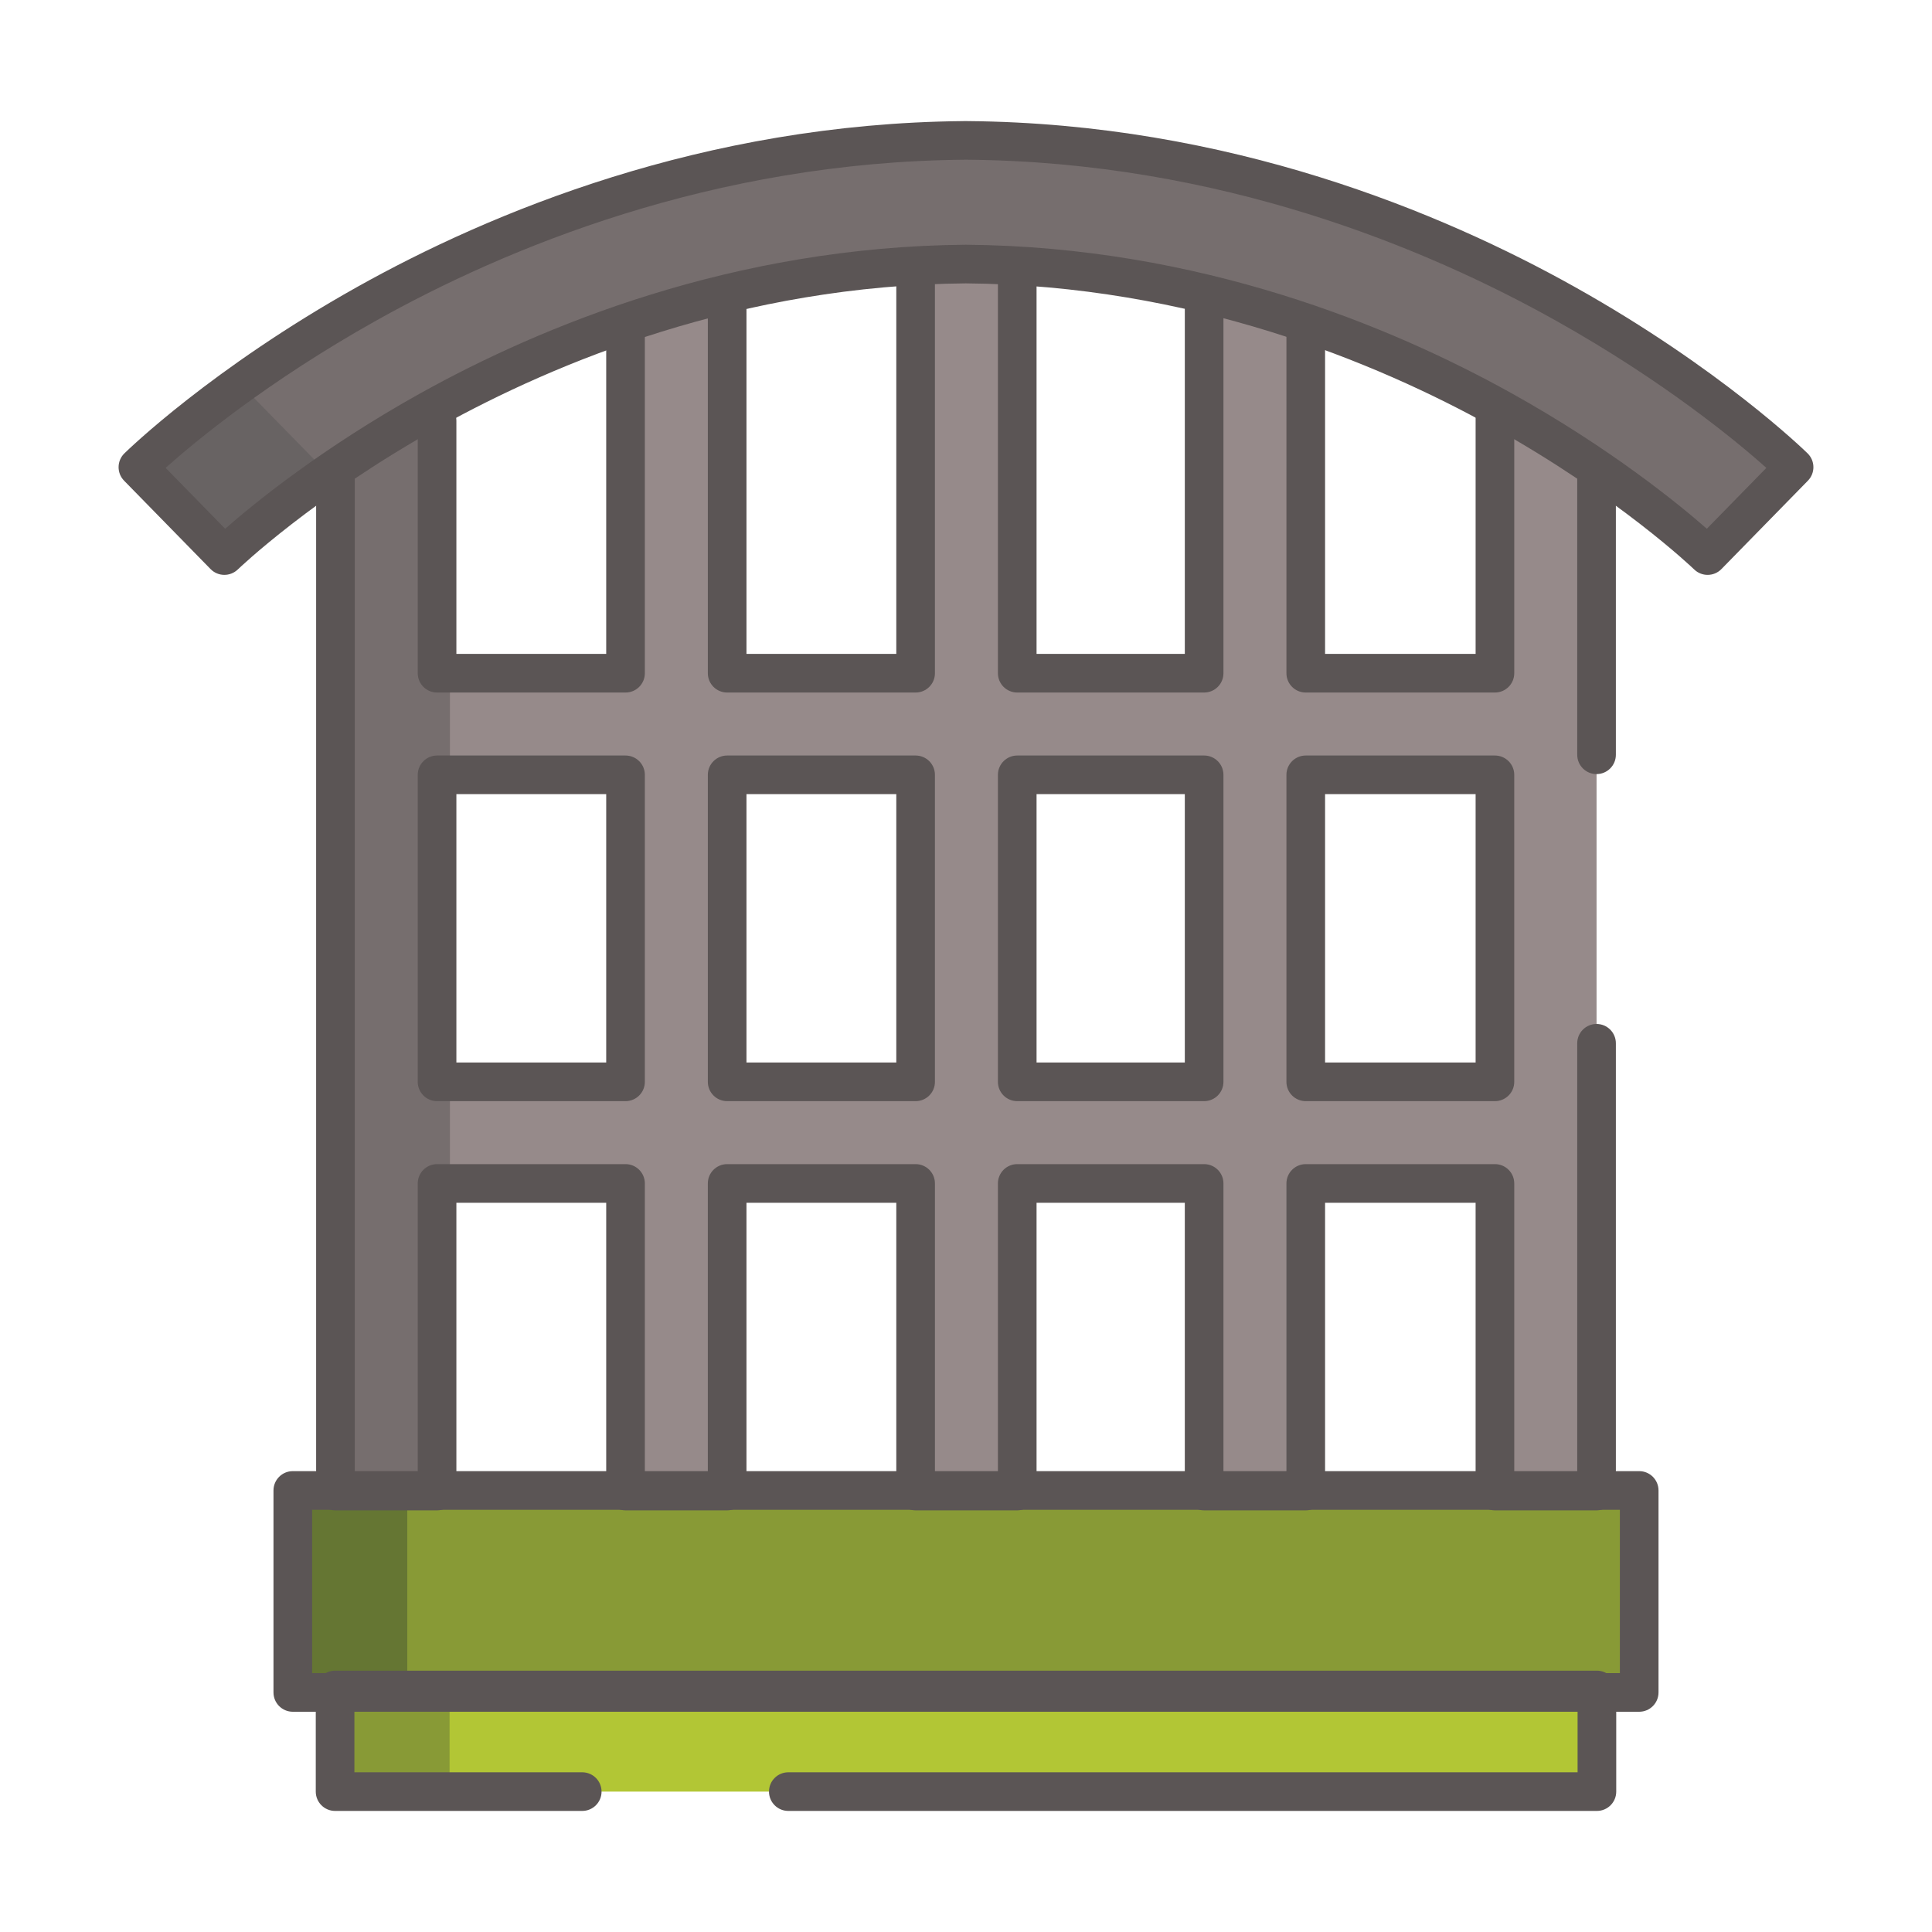
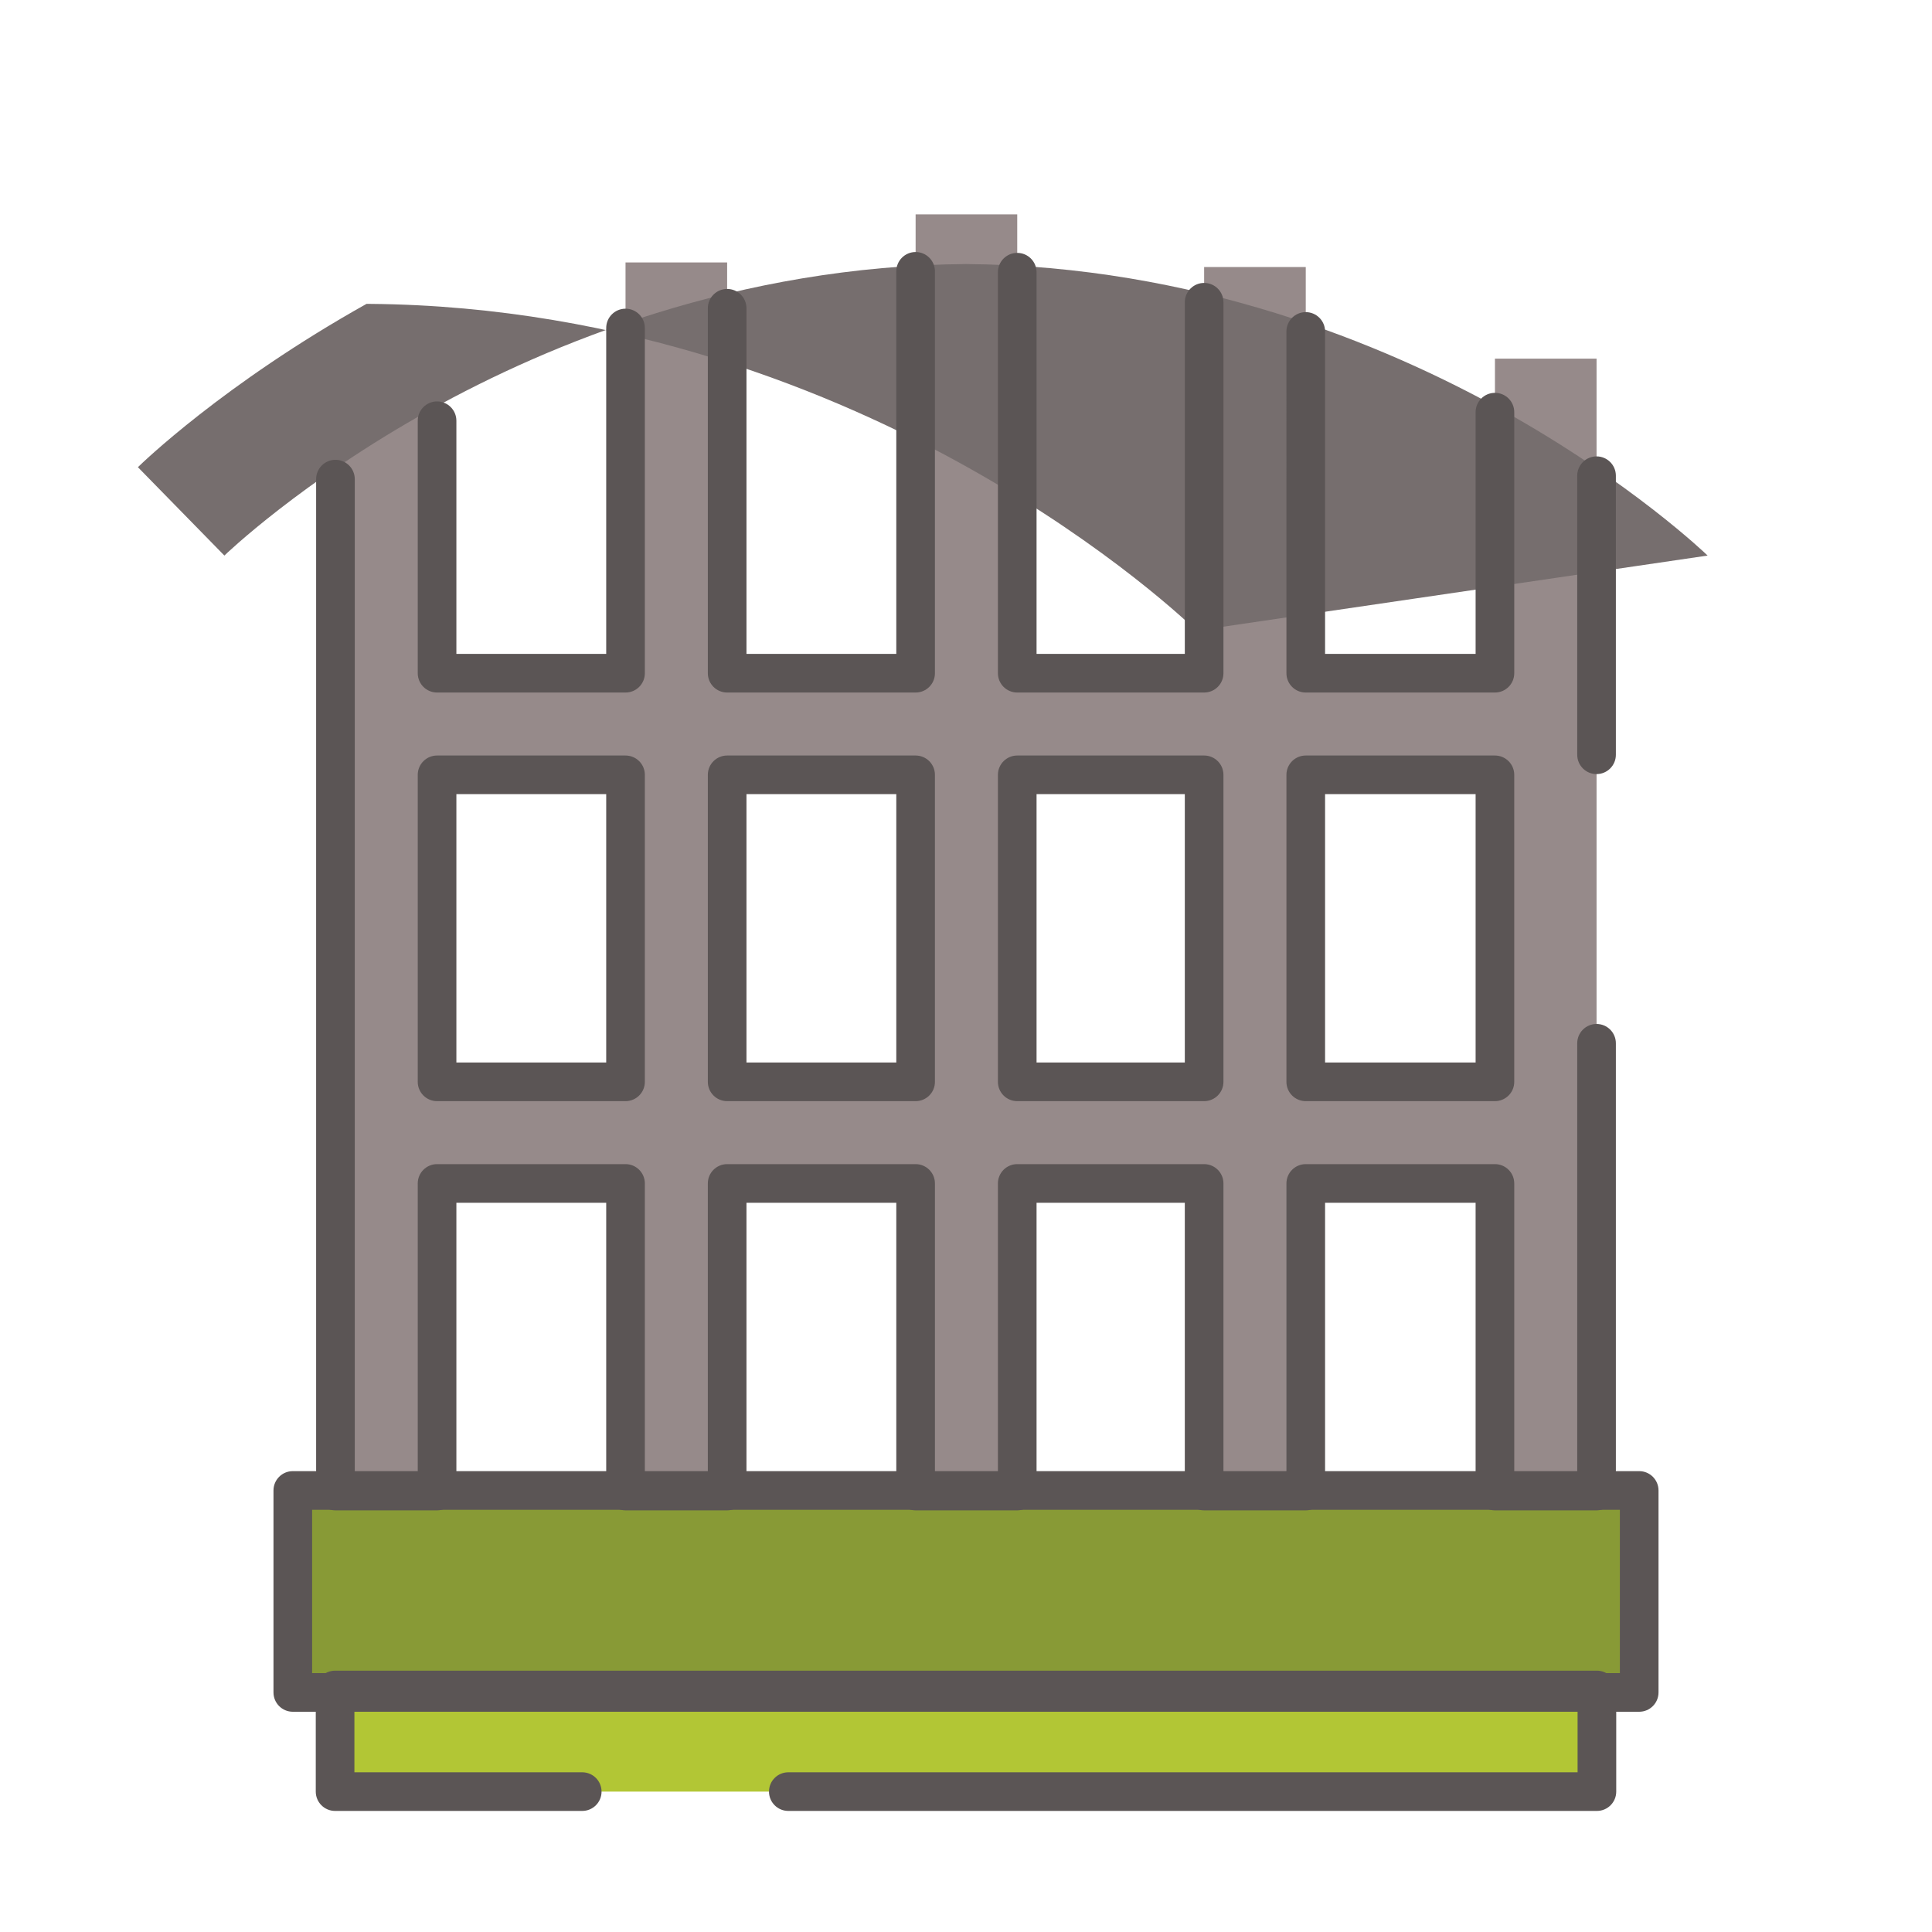
<svg xmlns="http://www.w3.org/2000/svg" version="1.1" id="Layer_1" x="0px" y="0px" viewBox="0 0 500 500" style="enable-background:new 0 0 500 500;" xml:space="preserve">
  <style type="text/css">
	.st0{fill:#968A8A;}
	.st1{fill:#766E6E;}
	.st2{fill:#B2C635;}
	.st3{fill:#889A36;}
	.st4{fill:#657633;}
	.st5{fill:#686363;}
	.st6{fill:#5B5555;}
</style>
  <g>
    <g>
      <g>
        <path class="st0" d="M386.888,92.815v81.412h-48.96V69.111h-26.299v105.116H263.26V55.482h-26.299v118.746h-48.776V67.926     h-26.299v106.301h-48.775V94H86.814v304.879h26.299v-92.604h48.775v92.604h26.299v-92.604h48.776v92.604h26.299v-92.604h48.368     v92.604h26.299v-92.604h48.96v92.604h26.299V92.815H386.888z M113.112,279.977v-79.451h48.775v79.451H113.112z M188.186,279.977     v-79.451h48.776v79.451H188.186z M263.26,279.977v-79.451h48.368v79.451H263.26z M337.927,279.977v-79.451h48.96v79.451H337.927z     " />
      </g>
      <g>
        <g>
-           <polygon class="st1" points="116.443,174.227 113.112,174.227 113.112,94 86.814,94 86.814,398.879 113.112,398.879       113.112,306.276 116.443,306.276     " />
-         </g>
+           </g>
      </g>
      <g>
        <rect x="86.72" y="437.368" class="st2" width="326.559" height="26.299" />
      </g>
      <g>
-         <rect x="86.72" y="437.368" class="st3" width="29.63" height="26.299" />
-       </g>
+         </g>
      <g>
        <rect x="75.778" y="385.73" class="st3" width="348.444" height="52.27" />
      </g>
      <g>
-         <rect x="75.778" y="385.73" class="st4" width="29.63" height="52.27" />
-       </g>
+         </g>
      <g>
        <g>
-           <path class="st1" d="M441.931,143.779c-0.194-0.189-19.759-19.072-53.334-37.728C358.068,89.088,309.281,68.805,250,68.337      c-59.281,0.468-108.068,20.751-138.596,37.714c-33.575,18.656-53.141,37.54-53.334,37.728L35.69,120.907      c0.888-0.87,22.169-21.55,59.16-42.263c33.947-19.009,88.292-41.736,154.706-42.304v-0.006l0.889,0.006      c66.414,0.568,120.759,23.295,154.706,42.304c36.99,20.713,58.272,41.393,59.16,42.263L441.931,143.779z" />
+           <path class="st1" d="M441.931,143.779c-0.194-0.189-19.759-19.072-53.334-37.728C358.068,89.088,309.281,68.805,250,68.337      c-59.281,0.468-108.068,20.751-138.596,37.714c-33.575,18.656-53.141,37.54-53.334,37.728L35.69,120.907      c0.888-0.87,22.169-21.55,59.16-42.263v-0.006l0.889,0.006      c66.414,0.568,120.759,23.295,154.706,42.304c36.99,20.713,58.272,41.393,59.16,42.263L441.931,143.779z" />
        </g>
      </g>
      <g>
        <g>
-           <path class="st5" d="M64.134,101.351c0.474-0.465,6.761-6.574,18.141-15.318c-29.205,17.982-45.804,34.107-46.586,34.874      l22.379,22.872c0.135-0.131,9.683-9.341,26.813-21.223L64.134,101.351z" />
-         </g>
+           </g>
      </g>
    </g>
    <g>
      <g>
        <path class="st6" d="M413.186,390.879h-26.299c-2.761,0-5-2.239-5-5v-74.604h-38.96v74.604c0,2.761-2.239,5-5,5h-26.299     c-2.761,0-5-2.239-5-5v-74.604H268.26v74.604c0,2.761-2.239,5-5,5h-26.299c-2.761,0-5-2.239-5-5v-74.604h-38.775v74.604     c0,2.761-2.239,5-5,5h-26.299c-2.761,0-5-2.239-5-5v-74.604h-38.775v74.604c0,2.761-2.239,5-5,5H86.814c-2.761,0-5-2.239-5-5V124     c0-2.761,2.239-5,5-5s5,2.239,5,5v256.879h16.298v-74.604c0-2.761,2.239-5,5-5h48.775c2.761,0,5,2.239,5,5v74.604h16.299v-74.604     c0-2.761,2.239-5,5-5h48.775c2.761,0,5,2.239,5,5v74.604h16.299v-74.604c0-2.761,2.239-5,5-5h48.368c2.761,0,5,2.239,5,5v74.604     h16.299v-74.604c0-2.761,2.239-5,5-5h48.96c2.761,0,5,2.239,5,5v74.604h16.299V270c0-2.761,2.239-5,5-5s5,2.239,5,5v115.879     C418.186,388.641,415.947,390.879,413.186,390.879z M386.887,284.977h-48.96c-2.761,0-5-2.239-5-5v-79.451c0-2.761,2.239-5,5-5     h48.96c2.761,0,5,2.239,5,5v79.451C391.887,282.738,389.649,284.977,386.887,284.977z M342.927,274.977h38.96v-69.451h-38.96     V274.977z M311.628,284.977H263.26c-2.761,0-5-2.239-5-5v-79.451c0-2.761,2.239-5,5-5h48.368c2.761,0,5,2.239,5,5v79.451     C316.628,282.738,314.389,284.977,311.628,284.977z M268.26,274.977h38.368v-69.451H268.26V274.977z M236.962,284.977h-48.775     c-2.761,0-5-2.239-5-5v-79.451c0-2.761,2.239-5,5-5h48.775c2.761,0,5,2.239,5,5v79.451     C241.962,282.738,239.723,284.977,236.962,284.977z M193.186,274.977h38.775v-69.451h-38.775V274.977z M161.887,284.977h-48.775     c-2.761,0-5-2.239-5-5v-79.451c0-2.761,2.239-5,5-5h48.775c2.761,0,5,2.239,5,5v79.451     C166.887,282.738,164.649,284.977,161.887,284.977z M118.112,274.977h38.775v-69.451h-38.775V274.977z M413.186,200.334     c-2.761,0-5-2.239-5-5v-72.222c0-2.761,2.239-5,5-5s5,2.239,5,5v72.222C418.186,198.095,415.947,200.334,413.186,200.334z      M386.887,179.227h-48.96c-2.761,0-5-2.239-5-5V85.778c0-2.761,2.239-5,5-5s5,2.239,5,5v83.449h38.96v-62.56c0-2.761,2.239-5,5-5     s5,2.239,5,5v67.56C391.887,176.989,389.649,179.227,386.887,179.227z M311.628,179.227H263.26c-2.761,0-5-2.239-5-5V70.445     c0-2.761,2.239-5,5-5s5,2.239,5,5v98.783h38.368V78.222c0-2.761,2.239-5,5-5s5,2.239,5,5v96.005     C316.628,176.989,314.389,179.227,311.628,179.227z M236.962,179.227h-48.775c-2.761,0-5-2.239-5-5V79.778c0-2.761,2.239-5,5-5     s5,2.239,5,5v89.449h38.775V70.222c0-2.761,2.239-5,5-5s5,2.239,5,5v104.005C241.962,176.989,239.723,179.227,236.962,179.227z      M161.887,179.227h-48.775c-2.761,0-5-2.239-5-5v-65.338c0-2.761,2.239-5,5-5s5,2.239,5,5v60.338h38.775V84.889     c0-2.761,2.239-5,5-5s5,2.239,5,5v89.338C166.887,176.989,164.649,179.227,161.887,179.227z" />
      </g>
      <g>
        <path class="st6" d="M413.279,468.667H204.014c-2.761,0-5-2.239-5-5s2.239-5,5-5h204.265v-16.299H91.72v16.299h58.961     c2.761,0,5,2.239,5,5s-2.239,5-5,5H86.72c-2.761,0-5-2.239-5-5v-26.299c0-2.761,2.239-5,5-5h326.559c2.761,0,5,2.239,5,5v26.299     C418.279,466.428,416.041,468.667,413.279,468.667z" />
      </g>
      <g>
        <path class="st6" d="M424.222,443H75.777c-2.761,0-5-2.239-5-5v-52.27c0-2.761,2.239-5,5-5h348.445c2.761,0,5,2.239,5,5V438     C429.222,440.762,426.983,443,424.222,443z M80.777,433h338.445v-42.27H80.777V433z" />
      </g>
      <g>
        <g>
-           <path class="st6" d="M441.93,148.779c-1.257,0-2.516-0.471-3.487-1.417c-0.409-0.393-19.706-18.843-52.275-36.94      c-29.991-16.664-77.966-36.625-136.208-37.085c-58.162,0.46-106.137,20.421-136.128,37.085      c-32.78,18.214-52.087,36.758-52.278,36.943c-1.976,1.914-5.134,1.878-7.059-0.089l-22.379-22.873      c-1.93-1.972-1.897-5.135,0.073-7.067c0.907-0.889,22.641-22.014,60.217-43.055c34.373-19.247,89.474-42.308,156.86-42.939      c0.107-0.006,0.214-0.01,0.322-0.008l0.889,0.006c67.508,0.577,122.701,23.67,157.115,42.941      c37.549,21.026,59.309,42.165,60.216,43.054c1.972,1.932,2.005,5.095,0.075,7.068l-22.38,22.873      C444.525,148.277,443.228,148.779,441.93,148.779z M249.96,63.337c60.428,0.476,110.057,21.114,141.065,38.343      c25.717,14.29,43.431,28.787,50.7,35.16l15.415-15.755c-7.533-6.717-26.35-22.355-54.432-38.08      c-33.395-18.7-86.925-41.108-152.306-41.667l-0.635-0.004c-0.056,0.002-0.112,0.004-0.168,0.004      c-65.38,0.559-118.912,22.967-152.306,41.667C69.194,98.74,50.388,114.37,42.86,121.086l15.413,15.752      c7.253-6.368,24.92-20.832,50.702-35.158C139.982,84.451,189.612,63.813,249.96,63.337z" />
-         </g>
+           </g>
      </g>
    </g>
  </g>
</svg>